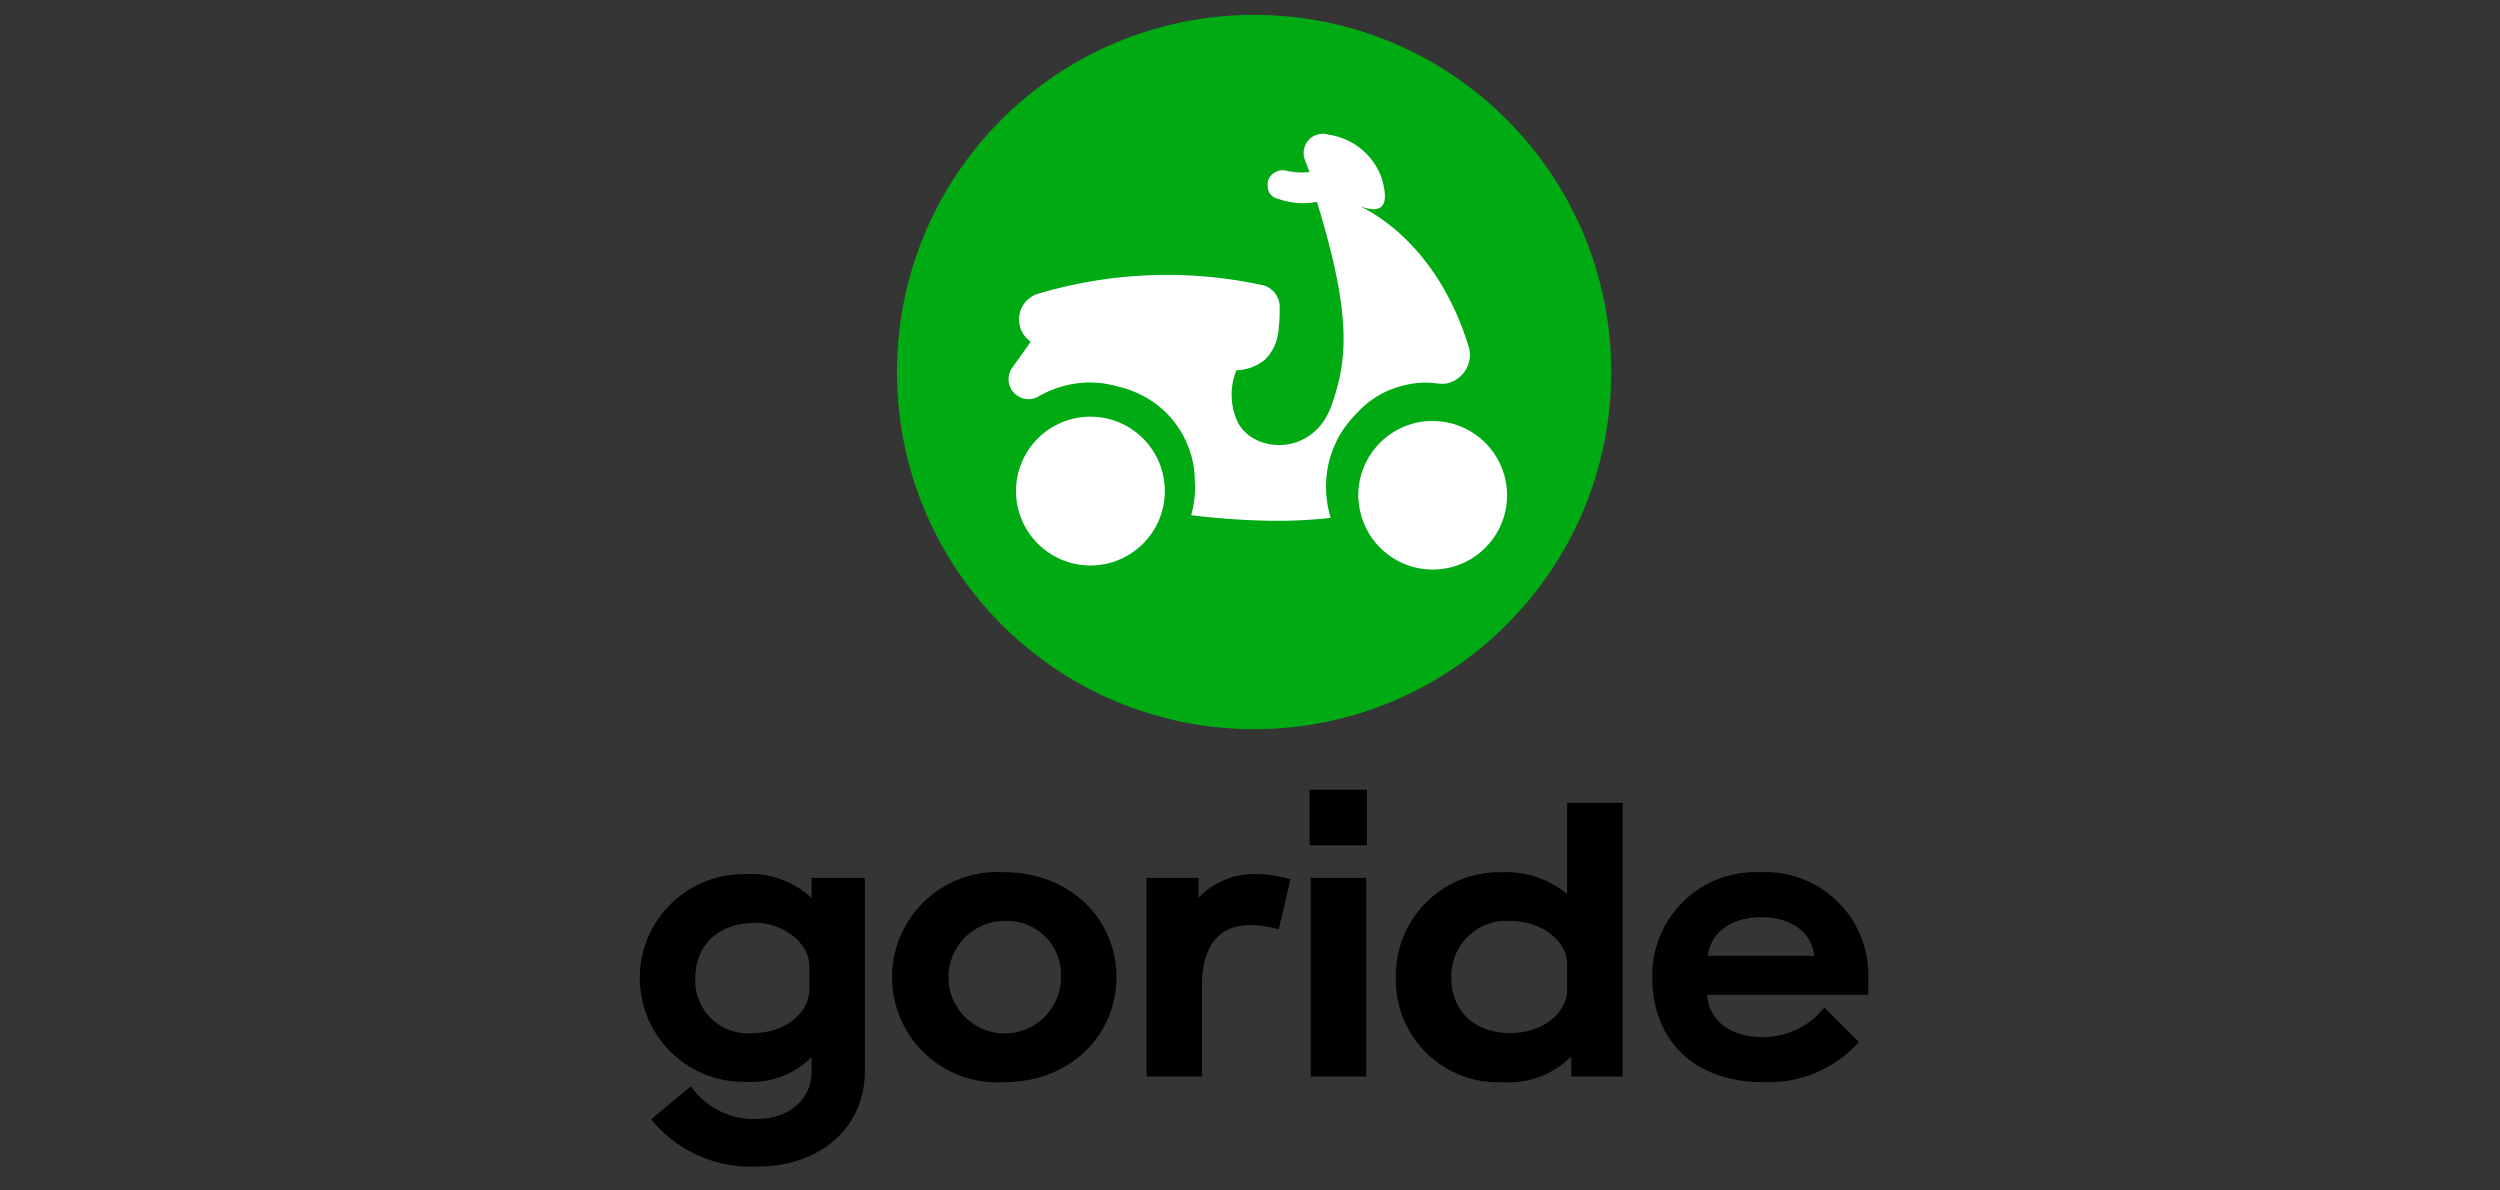
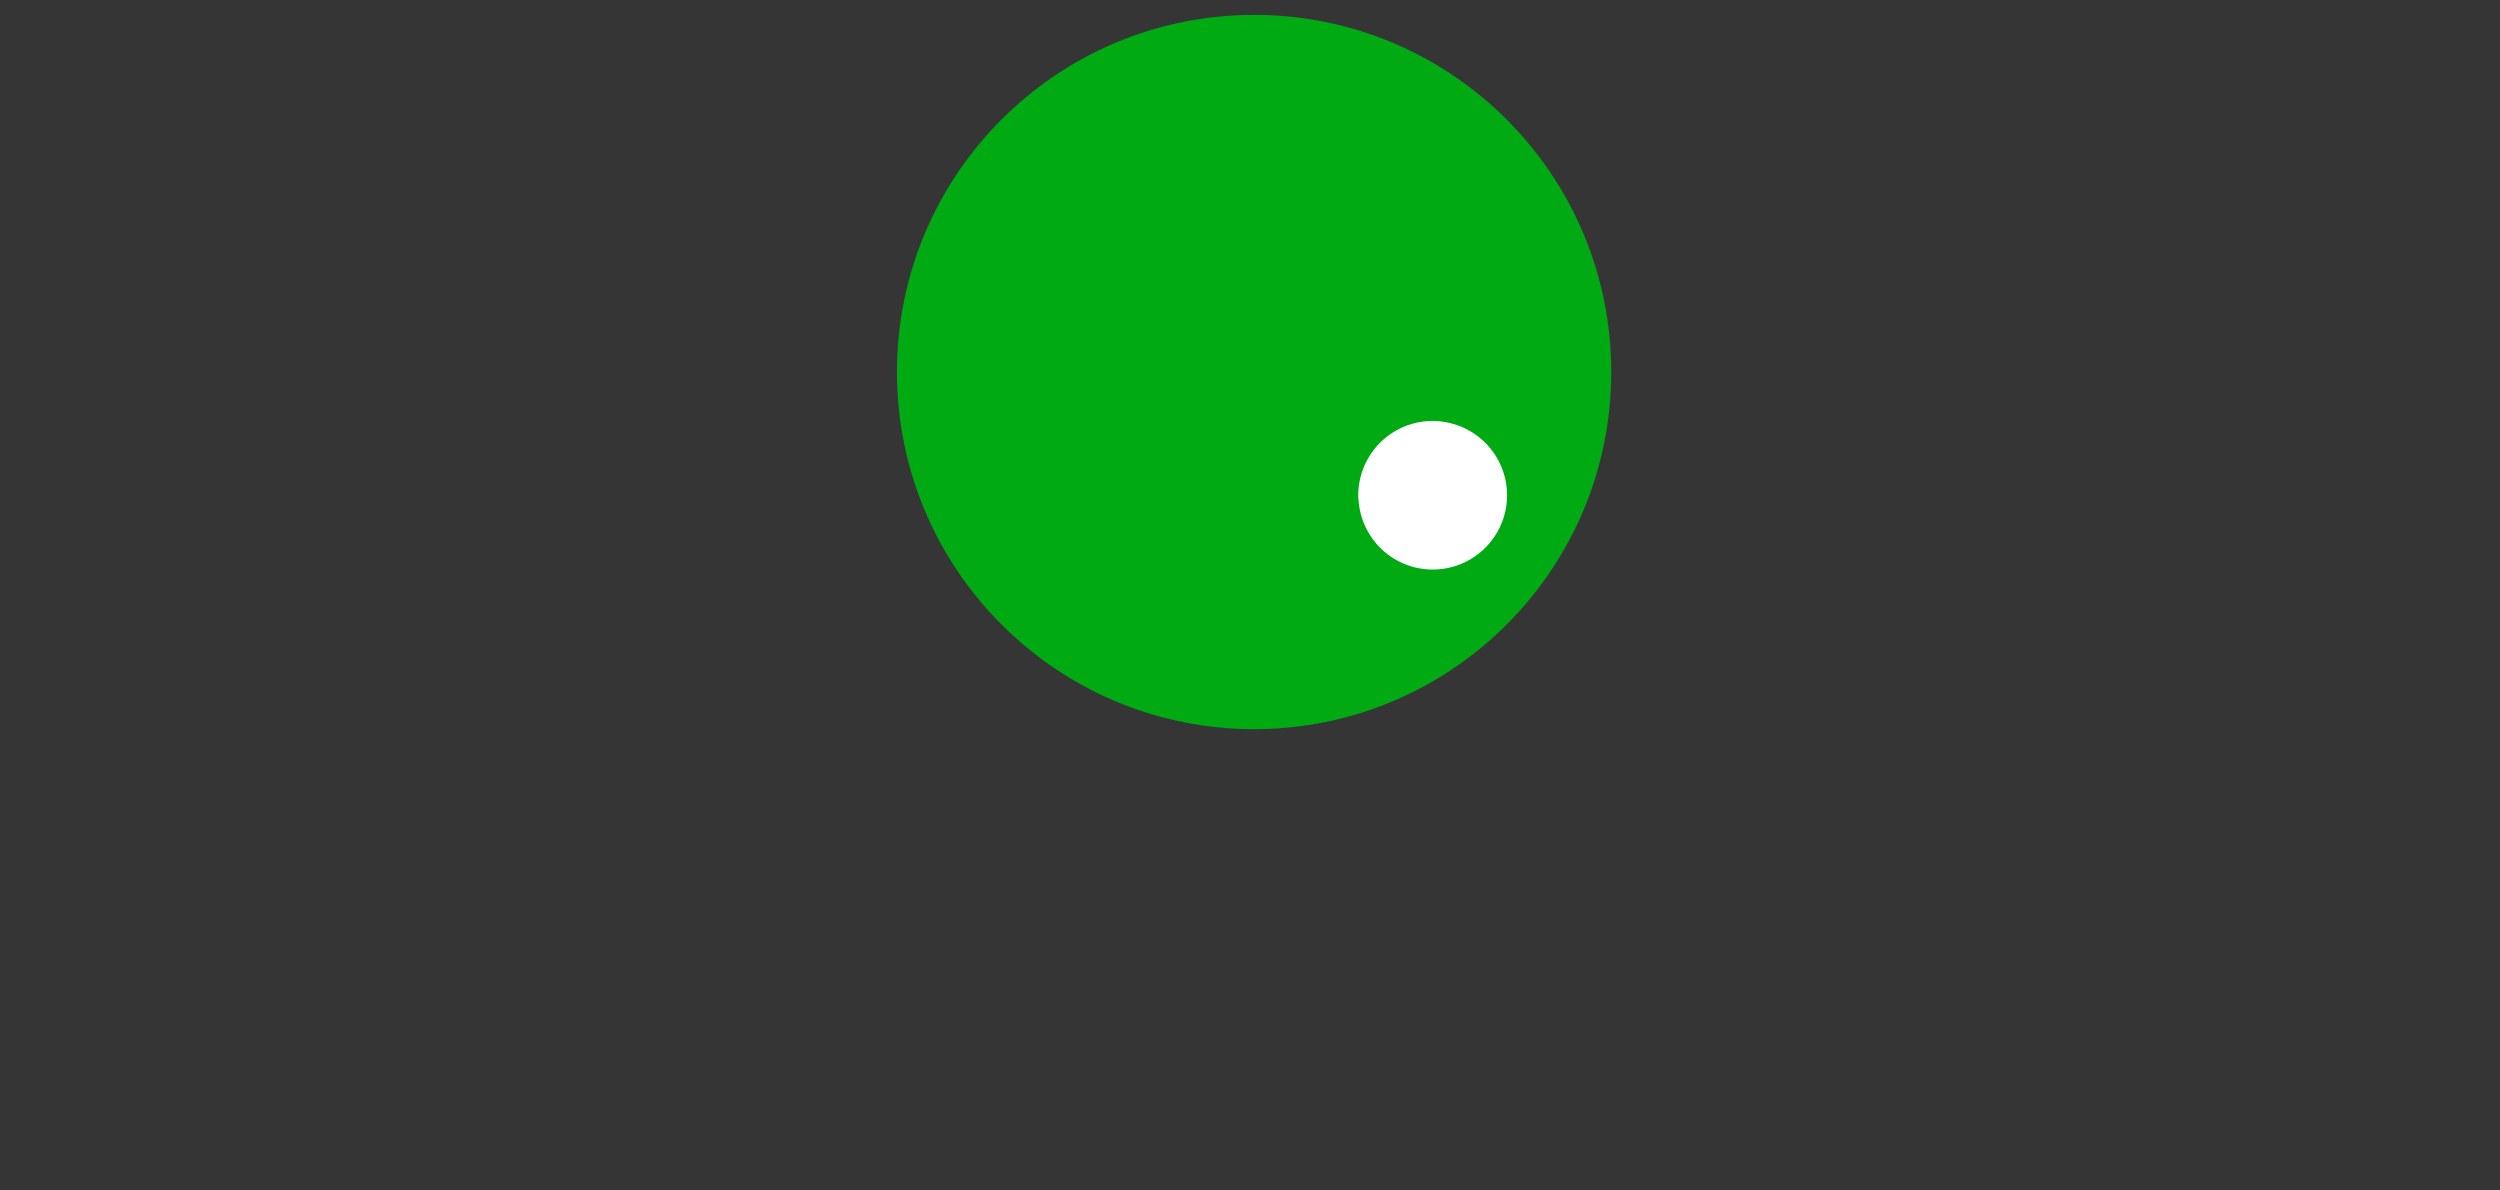
<svg xmlns="http://www.w3.org/2000/svg" width="189" height="90" viewBox="0 0 189 90">
  <rect x="0" y="0" width="189" height="90" fill="#333333" stroke="none" />
  <g fill="none" fill-rule="evenodd">
    <path fill="#FFF" fill-opacity=".01" d="M0 0h189v90H0z" />
    <g fill-rule="nonzero" transform="translate(67.81 1.125)">
      <circle cx="27" cy="27" r="27" fill="#00AA13" />
-       <circle cx="14.625" cy="36" r="5.625" fill="#FFF" />
      <path fill="#FFF" d="M46.125 36.323a5.62 5.62 0 0 1-11.227.371 2.056 2.056 0 0 1-.023-.371 5.627 5.627 0 0 1 5.625-5.625c.079-.002.158.002.236.011a5.623 5.623 0 0 1 5.389 5.614z" />
-       <path fill="#FFF" d="M42.192 27.622a1.996 1.996 0 0 1-.767.26h-.01a2.61 2.61 0 0 1-.418 0c-.068-.011-.135-.011-.203-.023a7.802 7.802 0 0 0-.71-.056h-.045a6.4 6.4 0 0 0-1.635.191 6.92 6.92 0 0 0-3.473 1.939.166.166 0 0 0-.034.045 2.32 2.32 0 0 0-.282.293 7.688 7.688 0 0 0-2.176 5.41c0 .794.118 1.584.35 2.344a36.241 36.241 0 0 1-4.196.225 55.772 55.772 0 0 1-6.348-.428 7.86 7.86 0 0 0 .293-2.141 2.792 2.792 0 0 0-.022-.429c.011-.011.011-.011 0-.022a6.937 6.937 0 0 0-.463-2.502 7.284 7.284 0 0 0-4.33-4.317 1.065 1.065 0 0 0-.315-.112.552.552 0 0 0-.192-.068c-.101-.022-.192-.056-.282-.079a1.313 1.313 0 0 1-.203-.045 7.467 7.467 0 0 0-2.086-.315 7.823 7.823 0 0 0-3.951 1.057c-.54.314-1.217.26-1.7-.135a1.508 1.508 0 0 1-.272-2.051c.53-.737 1.16-1.614 1.379-1.937l-.113-.113a2.036 2.036 0 0 1 .564-3.493 34.048 34.048 0 0 1 17.14-.676 1.69 1.69 0 0 1 1.24 1.577c.012.678-.025 1.357-.113 2.029a3.497 3.497 0 0 1-1.015 2.029 3.561 3.561 0 0 1-2.143.788 4.905 4.905 0 0 0 .113 3.945c1.24 2.367 5.751 2.592 7.104-1.352 1.128-3.269 1.58-6.537-1.128-15.328-.98.189-1.991.111-2.93-.225a.965.965 0 0 1-.79-1.014c-.018-.195.021-.39.112-.564.258-.426.75-.65 1.24-.563.59.146 1.202.184 1.805.112l-.338-.901a1.452 1.452 0 0 1 1.804-1.916 5.017 5.017 0 0 1 3.947 3.156c1.014 3.155-.903 2.479-1.579 2.254.902.45 5.863 2.93 8.231 10.706a2.21 2.21 0 0 1-1.06 2.445z" />
    </g>
    <g fill="#000" fill-rule="nonzero">
-       <path d="M52.23 82.124a5.806 5.806 0 0 0 5.046 2.466c2.353 0 4.081-1.502 4.081-3.543V79.97h-.056a6.409 6.409 0 0 1-4.847 1.814 7.852 7.852 0 1 1-.142-15.7 6.753 6.753 0 0 1 4.989 1.756h.056v-1.473h4.024V80.99c0 4.25-3.372 7.198-8.105 7.198a9.686 9.686 0 0 1-8.049-3.57l3.004-2.495zm8.957-9.097c0-1.701-1.927-3.26-4.08-3.26-2.722 0-4.536 1.645-4.536 4.11a3.97 3.97 0 0 0 4.365 4.223c2.352 0 4.25-1.474 4.25-3.317v-1.756zM75.93 65.941c4.903 0 8.473 3.486 8.473 7.936 0 4.45-3.57 7.935-8.474 7.935a7.953 7.953 0 1 1 0-15.87zm0 3.684a4.251 4.251 0 1 0 4.279 4.252 4.07 4.07 0 0 0-4.28-4.252zM86.675 66.367h3.94v1.444h.056a5.81 5.81 0 0 1 4.422-1.728c.836.016 1.666.15 2.465.397l-.879 3.77a8.607 8.607 0 0 0-2.182-.313c-2.296 0-3.627 1.53-3.627 4.591v6.86h-4.195V66.366zM99.006 59.706h4.336V63.9h-4.336v-4.194zm.086 6.66h4.194v15.021h-4.194v-15.02zM113.547 65.941a7.17 7.17 0 0 1 4.874 1.615h.057v-6.858h4.195v20.69h-3.883v-1.474h-.057a6.626 6.626 0 0 1-5.073 1.898 7.734 7.734 0 0 1-8.135-7.935 7.82 7.82 0 0 1 8.022-7.936zm4.931 6.944c0-1.785-1.984-3.26-4.28-3.26a4.17 4.17 0 0 0-4.478 4.252c0 2.578 1.758 4.223 4.478 4.223 2.382 0 4.28-1.474 4.28-3.317v-1.898zM133.08 65.941a7.774 7.774 0 0 1 8.16 8.078v1.19h-12.186c.143 1.955 1.758 3.202 4.251 3.202a5.98 5.98 0 0 0 4.62-2.24l2.607 2.61a9.188 9.188 0 0 1-7.198 3.031c-5.243 0-8.418-3.145-8.418-7.907a7.796 7.796 0 0 1 8.163-7.964zm4.08 6.32c-.198-1.785-1.757-2.92-3.996-2.92-2.268 0-3.827 1.135-4.053 2.92h8.048z" />
-     </g>
+       </g>
  </g>
</svg>